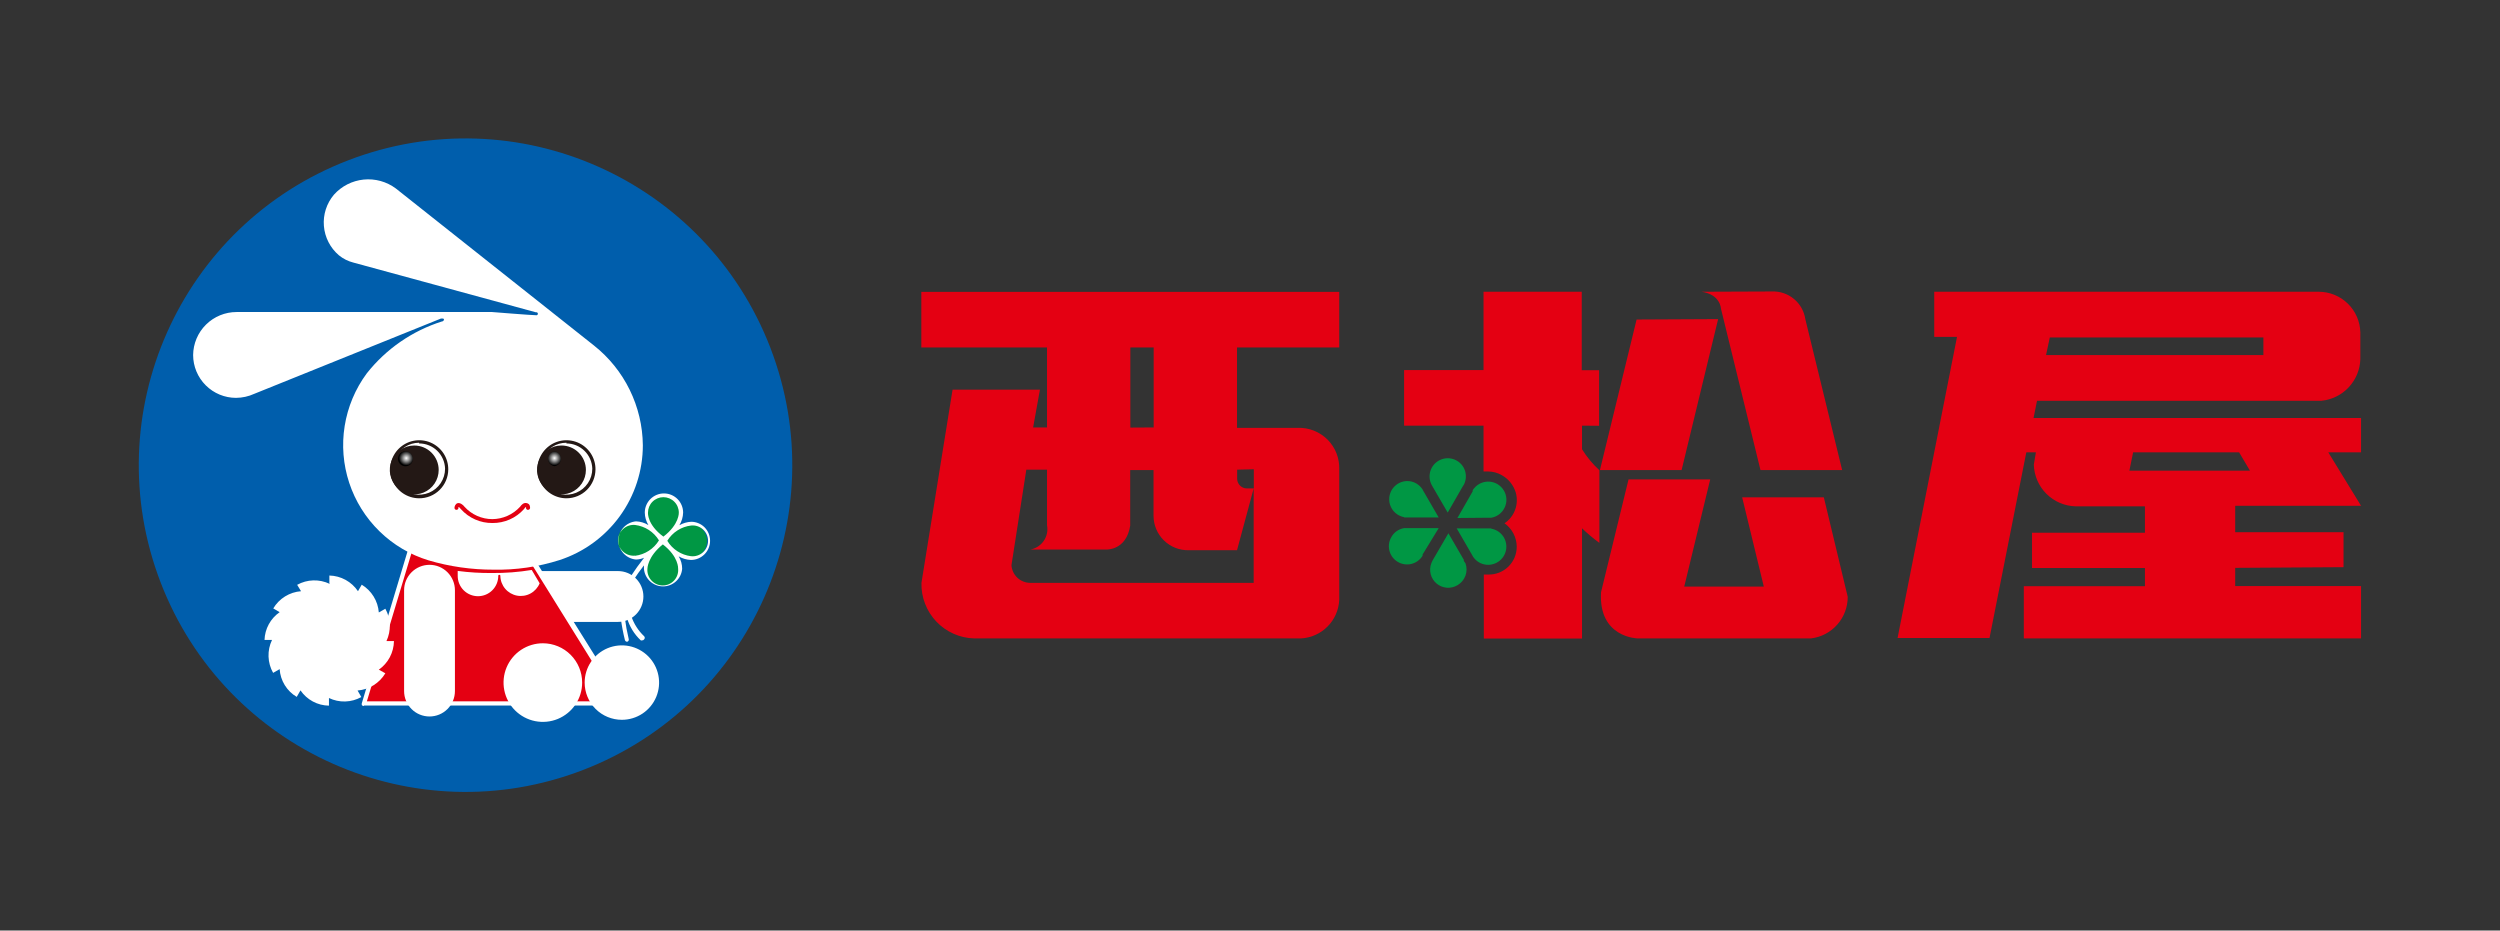
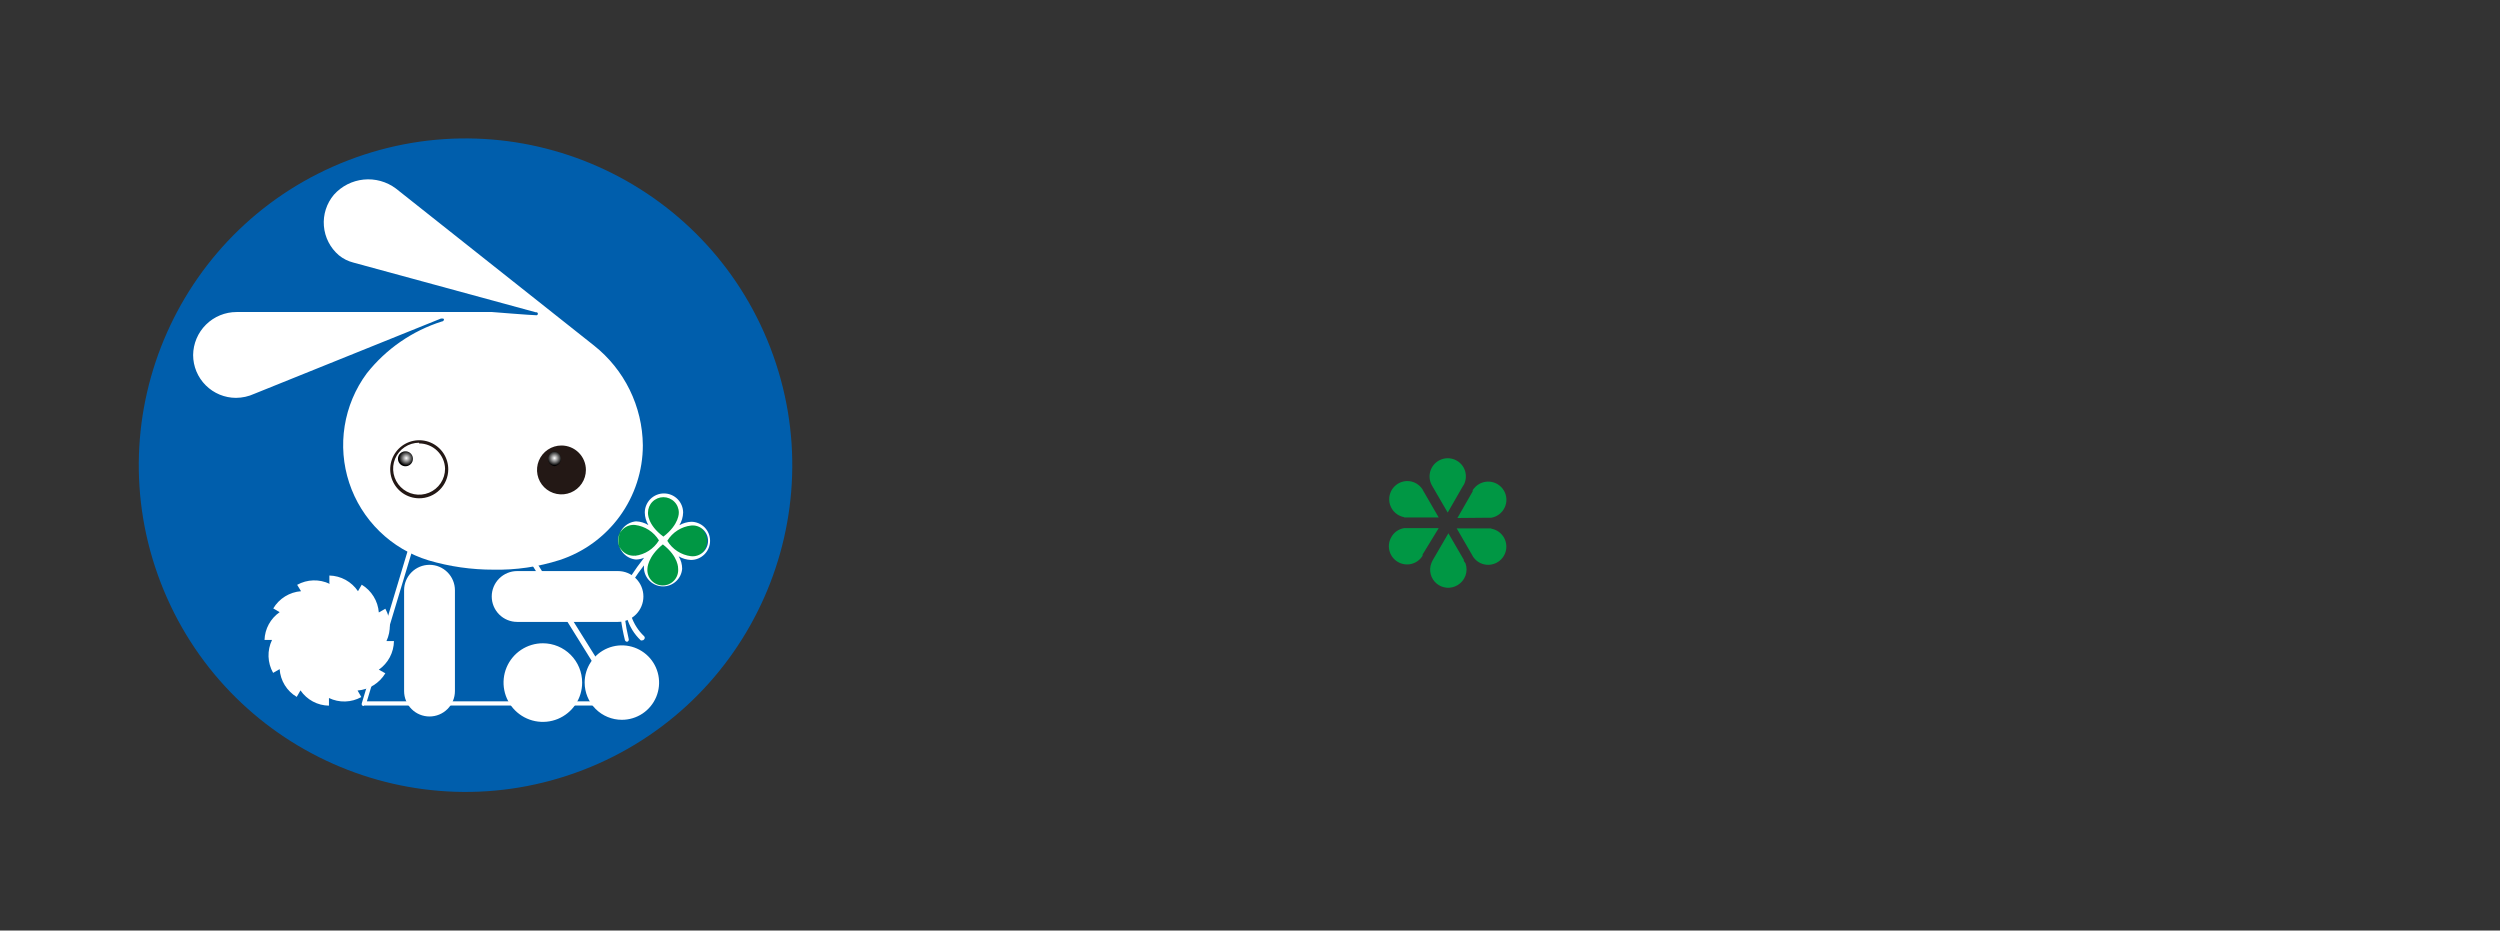
<svg xmlns="http://www.w3.org/2000/svg" width="180" height="67" viewBox="0 0 180 67" fill="none">
  <rect x="0" y="0" width="180" height="67" fill="#333333" stroke="none" />
  <g clip-path="url(#clip0_2960_37172)">
-     <path d="M113.905 30.646V32.346C114.251 32.904 114.672 33.412 115.155 33.856V39.086C114.714 38.766 114.296 38.415 113.905 38.036V45.976H106.835V41.366H107.145C107.413 41.374 107.679 41.328 107.929 41.231C108.178 41.134 108.406 40.988 108.598 40.802C108.79 40.615 108.943 40.392 109.047 40.145C109.151 39.899 109.205 39.634 109.205 39.366C109.203 39.035 109.122 38.709 108.969 38.415C108.816 38.121 108.595 37.868 108.325 37.676C108.676 37.441 108.944 37.1 109.089 36.703C109.235 36.306 109.251 35.873 109.135 35.466C108.978 34.935 108.619 34.486 108.135 34.216C107.831 34.04 107.486 33.947 107.135 33.946H106.815V30.646H101.095V26.646H106.815V21.006H113.885V26.656H115.135V30.656L113.905 30.646ZM75.385 25.016V30.776H74.385L74.875 28.056H68.585L66.345 41.966C66.332 42.478 66.419 42.988 66.603 43.466C66.787 43.944 67.063 44.382 67.416 44.753C67.769 45.125 68.192 45.423 68.66 45.631C69.128 45.839 69.633 45.953 70.145 45.966H93.665C94.385 45.93 95.066 45.627 95.576 45.117C96.086 44.607 96.389 43.926 96.425 43.206V33.806C96.44 33.408 96.373 33.011 96.228 32.64C96.083 32.269 95.862 31.932 95.581 31.65C95.299 31.369 94.962 31.148 94.591 31.003C94.22 30.858 93.823 30.79 93.425 30.806H89.065V25.016H96.425V21.016H66.335V25.016H75.385ZM81.385 30.786V25.016H83.065V30.776L81.385 30.786ZM90.275 33.786V35.166H89.745C89.57 35.158 89.403 35.086 89.279 34.962C89.155 34.837 89.082 34.671 89.075 34.496V33.816L90.275 33.786ZM79.665 39.566C79.665 39.566 81.095 39.636 81.375 37.846V33.846H83.055V37.156C83.058 37.484 83.125 37.809 83.254 38.111C83.383 38.412 83.571 38.686 83.806 38.914C84.041 39.143 84.32 39.323 84.625 39.444C84.93 39.564 85.257 39.623 85.585 39.616H89.065L90.265 35.166V41.966H74.165C73.823 41.962 73.495 41.828 73.246 41.593C72.998 41.358 72.848 41.037 72.825 40.696L73.895 33.816H75.385V37.816C75.422 38.01 75.421 38.209 75.381 38.402C75.341 38.596 75.263 38.779 75.151 38.942C75.039 39.105 74.897 39.244 74.731 39.351C74.565 39.458 74.379 39.531 74.185 39.566H79.665ZM117.835 23.006L115.195 33.846H121.075L123.705 22.976L117.835 23.006ZM122.515 21.006C123.875 21.206 123.905 22.206 123.905 22.206L126.755 33.846H132.635L129.985 22.986C129.902 22.415 129.611 21.896 129.168 21.527C128.725 21.158 128.161 20.965 127.585 20.986L122.515 21.006ZM115.275 42.636C115.075 45.926 117.915 45.966 117.915 45.966H130.385C131.119 45.88 131.794 45.526 132.283 44.972C132.772 44.419 133.04 43.705 133.035 42.966L131.315 35.806H125.435L126.995 42.236H121.265L123.135 34.516H117.255L115.275 42.636ZM160.935 40.886V42.196H169.995V45.966H145.715V42.206H154.435V40.896H146.305V38.356H154.435V36.456H149.435C148.646 36.433 147.897 36.11 147.339 35.552C146.781 34.994 146.458 34.244 146.435 33.456L146.585 32.566H145.895L143.245 45.936H136.625L140.905 24.256H139.265V21.006H166.945C167.729 21.006 168.481 21.312 169.042 21.86C169.603 22.407 169.927 23.152 169.945 23.936V25.856C169.922 26.611 169.625 27.331 169.11 27.883C168.595 28.435 167.896 28.781 167.145 28.856H146.665L146.415 30.096H169.995V32.566H167.635L169.995 36.416H160.935V38.316H168.735V40.836L160.935 40.886ZM147.315 25.566H162.965V24.296H147.585L147.315 25.566ZM153.315 33.886H161.995L161.215 32.566H153.585L153.315 33.886Z" fill="#E40012" />
    <path d="M103.075 34.906L103.125 34.996L104.235 36.906L105.325 35.006L105.405 34.886L105.465 34.746C105.53 34.565 105.555 34.371 105.538 34.18C105.521 33.988 105.462 33.802 105.365 33.636C105.199 33.356 104.934 33.148 104.623 33.052C104.311 32.956 103.976 32.98 103.681 33.119C103.386 33.257 103.153 33.501 103.028 33.802C102.904 34.103 102.895 34.439 103.005 34.746C103.024 34.801 103.047 34.854 103.075 34.906ZM107.075 37.276H107.375C107.583 37.24 107.779 37.154 107.946 37.026C108.114 36.898 108.248 36.731 108.337 36.54C108.427 36.349 108.469 36.139 108.46 35.929C108.451 35.718 108.391 35.513 108.285 35.33C108.18 35.148 108.032 34.993 107.854 34.88C107.676 34.767 107.473 34.698 107.263 34.68C107.053 34.662 106.842 34.695 106.647 34.776C106.452 34.857 106.28 34.984 106.145 35.146L106.035 35.286V35.376L104.935 37.296L107.075 37.276ZM101.095 37.256H103.585L102.485 35.356L102.415 35.226L102.325 35.106C102.203 34.959 102.05 34.841 101.877 34.759C101.705 34.678 101.516 34.636 101.325 34.636C100.998 34.638 100.684 34.762 100.444 34.984C100.204 35.206 100.055 35.51 100.028 35.835C100 36.161 100.095 36.486 100.295 36.745C100.494 37.004 100.783 37.179 101.105 37.236L101.095 37.256ZM105.395 40.396V40.306L104.285 38.396L103.185 40.286L103.115 40.416C103.091 40.461 103.071 40.508 103.055 40.556C102.959 40.808 102.944 41.084 103.011 41.345C103.079 41.607 103.227 41.84 103.433 42.014C103.64 42.188 103.896 42.293 104.165 42.315C104.434 42.337 104.703 42.274 104.935 42.136C105.202 41.983 105.406 41.74 105.512 41.451C105.618 41.162 105.619 40.845 105.515 40.556L105.395 40.396ZM101.385 38.026H101.095C100.906 38.056 100.726 38.128 100.568 38.237C100.411 38.346 100.28 38.489 100.185 38.656C100.015 38.94 99.958 39.278 100.027 39.602C100.096 39.926 100.285 40.212 100.557 40.402C100.828 40.592 101.161 40.673 101.489 40.627C101.817 40.581 102.116 40.413 102.325 40.156L102.425 40.016V39.926L103.585 38.026H101.385ZM107.375 38.046H104.885L105.985 39.946L106.055 40.076L106.145 40.196C106.266 40.343 106.419 40.462 106.592 40.543C106.765 40.625 106.954 40.666 107.145 40.666C107.473 40.666 107.789 40.544 108.031 40.323C108.273 40.102 108.423 39.798 108.452 39.471C108.481 39.145 108.386 38.819 108.187 38.559C107.987 38.299 107.698 38.123 107.375 38.066V38.046Z" fill="#009744" />
    <path d="M41.97 55.442C54.092 50.774 60.135 37.163 55.467 25.041C50.8 12.919 37.189 6.876 25.067 11.544C12.945 16.212 6.902 29.823 11.569 41.945C16.237 54.067 29.848 60.11 41.97 55.442Z" fill="#005EAC" />
    <path d="M44.495 44.777C44.98 44.777 45.446 44.584 45.789 44.241C46.132 43.898 46.325 43.432 46.325 42.947C46.325 42.462 46.132 41.996 45.789 41.653C45.446 41.31 44.98 41.117 44.495 41.117H37.235C36.75 41.117 36.284 41.31 35.941 41.653C35.598 41.996 35.405 42.462 35.405 42.947C35.405 43.432 35.598 43.898 35.941 44.241C36.284 44.584 36.75 44.777 37.235 44.777H44.495Z" fill="white" />
-     <path d="M29.855 38.477L26.185 50.667L44.735 50.627L37.855 39.627L29.855 38.477Z" fill="#E40012" />
    <path d="M26.185 50.837C26.159 50.836 26.134 50.829 26.112 50.817C26.089 50.805 26.07 50.788 26.055 50.767C26.035 50.719 26.035 50.665 26.055 50.617L29.725 38.427C29.736 38.387 29.762 38.353 29.797 38.331C29.832 38.309 29.874 38.3 29.915 38.307L37.915 39.457C37.963 39.468 38.006 39.496 38.035 39.537L44.905 50.537C44.92 50.563 44.928 50.592 44.928 50.622C44.928 50.652 44.92 50.681 44.905 50.707C44.889 50.733 44.867 50.755 44.841 50.77C44.815 50.786 44.785 50.795 44.755 50.797H26.205L26.185 50.837ZM29.975 38.667L26.415 50.497H44.415L37.755 39.777L29.975 38.667Z" fill="white" />
    <path d="M39.095 46.316C38.535 46.314 37.987 46.479 37.52 46.788C37.053 47.098 36.689 47.539 36.473 48.056C36.258 48.573 36.2 49.143 36.308 49.692C36.416 50.242 36.685 50.747 37.08 51.144C37.476 51.541 37.98 51.811 38.529 51.921C39.078 52.031 39.648 51.976 40.166 51.762C40.683 51.548 41.126 51.185 41.437 50.72C41.749 50.254 41.915 49.707 41.915 49.146C41.915 48.398 41.618 47.679 41.09 47.149C40.561 46.618 39.844 46.319 39.095 46.316ZM44.775 51.826C45.305 51.826 45.823 51.669 46.264 51.375C46.705 51.08 47.048 50.662 47.251 50.172C47.454 49.682 47.507 49.144 47.403 48.624C47.3 48.104 47.045 47.626 46.67 47.251C46.295 46.877 45.818 46.621 45.298 46.518C44.778 46.414 44.239 46.468 43.749 46.67C43.26 46.873 42.841 47.217 42.547 47.657C42.252 48.098 42.095 48.616 42.095 49.146C42.095 49.857 42.377 50.539 42.88 51.041C43.382 51.544 44.064 51.826 44.775 51.826Z" fill="white" />
    <path d="M47.765 38.826C46.445 37.826 46.525 36.916 46.525 36.916C46.525 36.587 46.656 36.272 46.888 36.039C47.121 35.806 47.436 35.676 47.765 35.676C48.094 35.676 48.409 35.806 48.642 36.039C48.874 36.272 49.005 36.587 49.005 36.916C49.005 36.916 49.085 37.846 47.765 38.826ZM47.645 38.906C46.645 40.226 45.725 40.146 45.725 40.146C45.396 40.146 45.081 40.015 44.848 39.783C44.615 39.55 44.485 39.235 44.485 38.906C44.485 38.577 44.615 38.261 44.848 38.029C45.081 37.796 45.396 37.666 45.725 37.666C45.725 37.666 46.665 37.566 47.645 38.906Z" fill="#009744" />
    <path d="M47.725 39.027C49.045 40.027 48.965 40.947 48.965 40.947C48.965 41.276 48.834 41.592 48.602 41.824C48.369 42.057 48.054 42.187 47.725 42.187C47.396 42.187 47.081 42.057 46.848 41.824C46.616 41.592 46.485 41.276 46.485 40.947C46.485 40.947 46.405 40.007 47.725 39.027Z" fill="#009744" />
    <path d="M47.845 38.946C48.845 37.626 49.765 37.706 49.765 37.706C50.076 37.734 50.365 37.877 50.576 38.108C50.786 38.338 50.903 38.639 50.903 38.951C50.903 39.263 50.786 39.564 50.576 39.794C50.365 40.025 50.076 40.168 49.765 40.196C49.765 40.196 48.825 40.276 47.845 38.946Z" fill="#009744" />
    <path d="M45.455 44.366C45.437 44.331 45.406 44.302 45.369 44.287C45.332 44.271 45.291 44.269 45.253 44.281C45.214 44.293 45.181 44.318 45.16 44.352C45.138 44.386 45.129 44.427 45.135 44.466C45.314 45.093 45.66 45.66 46.135 46.106C46.17 46.12 46.209 46.12 46.245 46.106C46.271 46.107 46.296 46.101 46.319 46.089C46.342 46.076 46.361 46.058 46.375 46.036C46.39 46.022 46.403 46.004 46.411 45.984C46.419 45.964 46.424 45.943 46.424 45.921C46.424 45.9 46.419 45.879 46.411 45.859C46.403 45.839 46.39 45.821 46.375 45.806C45.955 45.409 45.639 44.914 45.455 44.366Z" fill="white" />
    <path d="M49.775 37.567C49.472 37.581 49.177 37.666 48.915 37.817C49.083 37.543 49.176 37.229 49.185 36.907C49.185 36.541 49.039 36.19 48.781 35.931C48.522 35.673 48.171 35.527 47.805 35.527C47.439 35.527 47.088 35.673 46.829 35.931C46.57 36.19 46.425 36.541 46.425 36.907C46.43 37.225 46.52 37.536 46.685 37.807C46.416 37.642 46.11 37.549 45.795 37.537C45.45 37.567 45.13 37.724 44.896 37.979C44.662 38.234 44.532 38.567 44.532 38.912C44.532 39.258 44.662 39.591 44.896 39.846C45.13 40.1 45.45 40.258 45.795 40.287C45.995 40.282 46.192 40.238 46.375 40.157C45.7 41.017 45.101 41.934 44.585 42.897C44.58 42.917 44.58 42.938 44.585 42.957C44.601 44.013 44.738 45.063 44.995 46.087C45.005 46.122 45.027 46.152 45.055 46.173C45.084 46.195 45.119 46.207 45.155 46.207C45.176 46.202 45.197 46.192 45.214 46.178C45.232 46.164 45.246 46.147 45.257 46.127C45.267 46.107 45.273 46.085 45.274 46.063C45.276 46.041 45.273 46.018 45.265 45.997C45.03 45.014 44.899 44.008 44.875 42.997C45.306 42.194 45.805 41.428 46.365 40.707C46.36 40.791 46.36 40.874 46.365 40.957C46.394 41.302 46.552 41.623 46.806 41.856C47.061 42.09 47.394 42.22 47.74 42.22C48.086 42.22 48.419 42.09 48.673 41.856C48.928 41.623 49.086 41.302 49.115 40.957C49.117 40.64 49.031 40.328 48.865 40.057C49.133 40.215 49.435 40.304 49.745 40.317C49.926 40.317 50.106 40.282 50.273 40.212C50.441 40.143 50.593 40.041 50.721 39.913C50.849 39.785 50.95 39.633 51.02 39.465C51.089 39.298 51.125 39.119 51.125 38.937C51.126 38.759 51.092 38.582 51.025 38.416C50.958 38.251 50.859 38.1 50.734 37.973C50.608 37.846 50.459 37.744 50.295 37.675C50.13 37.605 49.953 37.569 49.775 37.567ZM46.655 36.907C46.655 36.762 46.684 36.617 46.739 36.483C46.795 36.348 46.877 36.225 46.98 36.123C47.083 36.019 47.206 35.938 47.34 35.882C47.475 35.826 47.619 35.797 47.765 35.797C47.911 35.797 48.055 35.826 48.19 35.882C48.324 35.938 48.447 36.019 48.55 36.123C48.653 36.225 48.735 36.348 48.79 36.483C48.846 36.617 48.875 36.762 48.875 36.907C48.875 36.907 48.925 37.747 47.765 38.637C46.585 37.767 46.655 36.927 46.655 36.917V36.907ZM45.725 40.007C45.571 40.022 45.416 40.004 45.269 39.956C45.122 39.907 44.987 39.828 44.873 39.724C44.758 39.62 44.667 39.493 44.605 39.351C44.542 39.21 44.51 39.057 44.51 38.902C44.51 38.748 44.542 38.595 44.605 38.453C44.667 38.312 44.758 38.185 44.873 38.081C44.987 37.977 45.122 37.898 45.269 37.849C45.416 37.8 45.571 37.783 45.725 37.797C46.077 37.841 46.414 37.963 46.712 38.155C47.01 38.347 47.261 38.605 47.445 38.907C47.26 39.21 47.009 39.466 46.712 39.658C46.414 39.851 46.077 39.973 45.725 40.017V40.007ZM48.825 40.937C48.84 41.091 48.822 41.247 48.773 41.393C48.724 41.54 48.645 41.675 48.541 41.789C48.437 41.904 48.31 41.995 48.169 42.058C48.028 42.12 47.875 42.153 47.72 42.153C47.565 42.153 47.412 42.12 47.271 42.058C47.13 41.995 47.003 41.904 46.899 41.789C46.795 41.675 46.716 41.54 46.667 41.393C46.618 41.247 46.6 41.091 46.615 40.937C46.615 40.937 46.615 40.087 47.725 39.197C48.875 40.087 48.825 40.927 48.825 40.947V40.937ZM49.755 40.047C49.404 40.004 49.068 39.882 48.772 39.689C48.476 39.497 48.227 39.24 48.045 38.937C48.229 38.636 48.48 38.38 48.778 38.189C49.076 37.998 49.413 37.878 49.765 37.837C49.919 37.823 50.074 37.84 50.221 37.889C50.368 37.938 50.502 38.017 50.617 38.121C50.731 38.225 50.823 38.352 50.885 38.493C50.948 38.635 50.98 38.788 50.98 38.942C50.98 39.097 50.948 39.25 50.885 39.391C50.823 39.533 50.731 39.66 50.617 39.764C50.502 39.868 50.368 39.947 50.221 39.995C50.074 40.044 49.919 40.062 49.765 40.047H49.755ZM23.715 41.967V41.437C24.124 41.447 24.524 41.554 24.883 41.751C25.241 41.948 25.547 42.228 25.775 42.567L26.045 42.097C26.394 42.309 26.688 42.601 26.902 42.949C27.116 43.297 27.244 43.69 27.275 44.097L27.745 43.827C27.942 44.182 28.052 44.578 28.066 44.983C28.079 45.388 27.997 45.79 27.825 46.157H28.365C28.359 46.562 28.257 46.961 28.068 47.319C27.878 47.677 27.607 47.985 27.275 48.217L27.745 48.477C27.534 48.828 27.242 49.123 26.895 49.339C26.547 49.554 26.153 49.684 25.745 49.717L26.015 50.187C25.661 50.385 25.264 50.495 24.858 50.507C24.453 50.519 24.05 50.433 23.685 50.257V50.807C23.28 50.802 22.882 50.7 22.525 50.508C22.169 50.317 21.863 50.042 21.635 49.707L21.365 50.177C21.012 49.969 20.716 49.679 20.502 49.33C20.287 48.981 20.161 48.586 20.135 48.177L19.665 48.447C19.461 48.088 19.348 47.685 19.334 47.272C19.32 46.859 19.406 46.45 19.585 46.077H19.045C19.058 45.682 19.163 45.295 19.352 44.948C19.541 44.6 19.809 44.302 20.135 44.077L19.675 43.807C19.884 43.455 20.175 43.159 20.523 42.943C20.872 42.727 21.267 42.598 21.675 42.567L21.395 42.107C21.751 41.91 22.149 41.8 22.556 41.788C22.963 41.776 23.368 41.861 23.735 42.037M32.755 42.497C32.755 42.012 32.562 41.547 32.219 41.203C31.876 40.86 31.41 40.667 30.925 40.667C30.44 40.667 29.974 40.86 29.631 41.203C29.288 41.547 29.095 42.012 29.095 42.497V49.757C29.095 50.243 29.288 50.708 29.631 51.051C29.974 51.395 30.44 51.587 30.925 51.587C31.41 51.587 31.876 51.395 32.219 51.051C32.562 50.708 32.755 50.243 32.755 49.757V42.497Z" fill="white" />
    <path d="M38.585 22.696C38.602 22.701 38.619 22.702 38.636 22.699C38.653 22.696 38.669 22.69 38.683 22.679C38.697 22.669 38.708 22.656 38.716 22.64C38.724 22.625 38.728 22.608 38.728 22.591C38.728 22.573 38.724 22.556 38.716 22.541C38.708 22.526 38.697 22.512 38.683 22.502C38.669 22.492 38.653 22.485 38.636 22.482C38.619 22.479 38.602 22.481 38.585 22.486L25.445 18.906C25.06 18.809 24.701 18.628 24.395 18.376C23.772 17.843 23.386 17.085 23.32 16.268C23.254 15.451 23.515 14.641 24.045 14.016C24.597 13.4 25.36 13.012 26.183 12.929C27.006 12.846 27.831 13.073 28.495 13.566L42.765 24.876C43.85 25.735 44.729 26.825 45.338 28.067C45.947 29.309 46.271 30.672 46.285 32.056C46.285 33.891 45.705 35.679 44.627 37.164C43.549 38.65 42.029 39.756 40.285 40.326C38.75 40.815 37.145 41.048 35.535 41.016C33.951 41.02 32.374 40.794 30.855 40.346C29.526 39.941 28.314 39.223 27.321 38.252C26.328 37.281 25.581 36.087 25.145 34.768C24.709 33.449 24.596 32.045 24.816 30.673C25.035 29.302 25.58 28.003 26.405 26.886C27.794 25.126 29.678 23.823 31.815 23.146C31.855 23.146 31.893 23.13 31.921 23.102C31.949 23.074 31.965 23.035 31.965 22.996C31.965 22.916 31.825 22.936 31.745 22.936L18.305 28.356C17.894 28.544 17.447 28.642 16.995 28.646C16.177 28.646 15.393 28.322 14.814 27.744C14.234 27.167 13.908 26.384 13.905 25.566C13.913 24.741 14.246 23.952 14.832 23.372C15.418 22.791 16.21 22.466 17.035 22.466H35.425C35.425 22.466 38.275 22.696 38.585 22.696Z" fill="white" />
    <path d="M30.175 35.877C29.762 35.875 29.358 35.751 29.015 35.52C28.673 35.288 28.407 34.961 28.25 34.578C28.094 34.195 28.055 33.775 28.137 33.37C28.22 32.965 28.421 32.593 28.714 32.302C29.008 32.011 29.381 31.814 29.787 31.735C30.193 31.657 30.613 31.7 30.994 31.86C31.375 32.02 31.7 32.29 31.928 32.634C32.156 32.979 32.277 33.384 32.275 33.797C32.274 34.072 32.218 34.343 32.112 34.596C32.006 34.849 31.851 35.079 31.656 35.272C31.461 35.465 31.23 35.618 30.976 35.722C30.721 35.826 30.449 35.879 30.175 35.877ZM30.175 31.877C29.805 31.877 29.444 31.987 29.136 32.192C28.828 32.398 28.589 32.69 28.447 33.032C28.306 33.373 28.269 33.749 28.341 34.112C28.413 34.475 28.591 34.808 28.853 35.069C29.114 35.331 29.447 35.509 29.81 35.581C30.173 35.654 30.549 35.616 30.891 35.475C31.232 35.333 31.524 35.094 31.73 34.786C31.935 34.479 32.045 34.117 32.045 33.747C32.032 33.26 31.829 32.797 31.48 32.457C31.131 32.117 30.662 31.927 30.175 31.927V31.877Z" fill="#231815" />
-     <path d="M29.825 32.077C29.477 32.077 29.137 32.181 28.847 32.374C28.558 32.567 28.332 32.842 28.199 33.164C28.066 33.485 28.031 33.839 28.099 34.181C28.167 34.522 28.334 34.836 28.58 35.082C28.827 35.328 29.14 35.495 29.482 35.563C29.823 35.631 30.177 35.596 30.498 35.463C30.82 35.33 31.095 35.105 31.288 34.815C31.482 34.526 31.585 34.185 31.585 33.837C31.585 33.606 31.539 33.377 31.451 33.164C31.363 32.95 31.233 32.756 31.07 32.593C30.906 32.429 30.712 32.3 30.498 32.211C30.285 32.123 30.056 32.077 29.825 32.077ZM40.785 35.877C40.371 35.877 39.967 35.754 39.623 35.524C39.279 35.294 39.011 34.967 38.853 34.585C38.695 34.202 38.654 33.782 38.736 33.376C38.817 32.97 39.017 32.598 39.311 32.306C39.604 32.014 39.977 31.816 40.383 31.736C40.789 31.657 41.21 31.7 41.592 31.859C41.973 32.019 42.299 32.288 42.528 32.633C42.756 32.978 42.877 33.383 42.875 33.797C42.872 34.35 42.651 34.879 42.259 35.269C41.868 35.658 41.337 35.877 40.785 35.877ZM40.785 31.877C40.415 31.875 40.052 31.983 39.743 32.188C39.434 32.392 39.193 32.683 39.05 33.025C38.907 33.366 38.869 33.742 38.94 34.106C39.011 34.469 39.188 34.803 39.449 35.066C39.71 35.328 40.043 35.508 40.406 35.581C40.769 35.654 41.146 35.617 41.488 35.476C41.831 35.335 42.123 35.095 42.329 34.787C42.535 34.48 42.645 34.117 42.645 33.747C42.632 33.262 42.431 32.8 42.084 32.461C41.736 32.121 41.271 31.93 40.785 31.927V31.877Z" fill="#231815" />
    <path d="M40.425 32.076C40.077 32.076 39.737 32.179 39.447 32.373C39.158 32.566 38.932 32.841 38.799 33.163C38.666 33.484 38.631 33.838 38.699 34.179C38.767 34.521 38.934 34.834 39.181 35.081C39.427 35.327 39.74 35.494 40.082 35.562C40.423 35.63 40.777 35.595 41.099 35.462C41.42 35.329 41.695 35.103 41.888 34.814C42.082 34.525 42.185 34.184 42.185 33.836C42.185 33.369 42 32.922 41.669 32.592C41.34 32.262 40.892 32.076 40.425 32.076Z" fill="#231815" />
    <path d="M29.265 33.567C29.394 33.55 29.513 33.486 29.599 33.387C29.684 33.289 29.732 33.163 29.732 33.032C29.732 32.902 29.684 32.776 29.599 32.677C29.513 32.579 29.394 32.515 29.265 32.497C29.189 32.487 29.111 32.493 29.037 32.515C28.963 32.537 28.895 32.575 28.837 32.625C28.779 32.676 28.732 32.739 28.7 32.809C28.668 32.879 28.652 32.955 28.652 33.032C28.652 33.109 28.668 33.185 28.7 33.256C28.732 33.326 28.779 33.388 28.837 33.439C28.895 33.49 28.963 33.528 29.037 33.55C29.111 33.572 29.189 33.578 29.265 33.567Z" fill="url(#paint0_radial_2960_37172)" />
    <path d="M39.925 33.566C40.054 33.548 40.173 33.484 40.259 33.386C40.344 33.288 40.392 33.162 40.392 33.031C40.392 32.901 40.344 32.775 40.259 32.676C40.173 32.578 40.054 32.514 39.925 32.496C39.796 32.514 39.677 32.578 39.591 32.676C39.505 32.775 39.458 32.901 39.458 33.031C39.458 33.162 39.505 33.288 39.591 33.386C39.677 33.484 39.796 33.548 39.925 33.566Z" fill="url(#paint1_radial_2960_37172)" />
-     <path d="M35.455 37.657C35.027 37.662 34.603 37.575 34.212 37.403C33.82 37.23 33.47 36.976 33.185 36.657C33.105 36.55 33.045 36.501 33.005 36.507V36.597C33.001 36.616 32.993 36.633 32.983 36.648C32.972 36.664 32.958 36.677 32.943 36.687C32.927 36.698 32.909 36.705 32.891 36.708C32.872 36.711 32.853 36.711 32.835 36.707C32.816 36.703 32.799 36.696 32.784 36.685C32.768 36.674 32.755 36.661 32.745 36.645C32.734 36.629 32.727 36.612 32.724 36.593C32.721 36.575 32.721 36.556 32.725 36.537C32.725 36.477 32.785 36.267 32.955 36.227C33.125 36.187 33.335 36.337 33.445 36.487C33.698 36.767 34.007 36.99 34.351 37.143C34.695 37.296 35.068 37.376 35.445 37.377C35.822 37.374 36.194 37.294 36.538 37.141C36.882 36.987 37.191 36.765 37.445 36.487C37.555 36.337 37.705 36.167 37.935 36.227C38.165 36.287 38.155 36.477 38.165 36.537C38.171 36.576 38.161 36.615 38.139 36.646C38.117 36.678 38.083 36.7 38.045 36.707C38.026 36.712 38.007 36.712 37.989 36.709C37.97 36.706 37.952 36.699 37.936 36.689C37.92 36.678 37.907 36.665 37.896 36.649C37.886 36.633 37.878 36.616 37.875 36.597C37.88 36.564 37.88 36.53 37.875 36.497C37.875 36.497 37.795 36.547 37.725 36.657C37.44 36.976 37.09 37.23 36.698 37.403C36.306 37.575 35.883 37.662 35.455 37.657Z" fill="#E40012" />
-     <path d="M38.285 41.037C37.337 41.193 36.376 41.266 35.415 41.257C34.593 41.264 33.771 41.214 32.955 41.107V41.467C32.955 41.854 33.109 42.226 33.383 42.499C33.657 42.773 34.028 42.927 34.415 42.927C34.802 42.927 35.174 42.773 35.447 42.499C35.721 42.226 35.875 41.854 35.875 41.467C35.874 41.457 35.874 41.447 35.877 41.437C35.88 41.428 35.885 41.419 35.892 41.411C35.898 41.403 35.907 41.397 35.916 41.393C35.925 41.389 35.935 41.387 35.945 41.387C35.956 41.385 35.967 41.386 35.978 41.39C35.988 41.393 35.998 41.399 36.005 41.407C36.013 41.415 36.019 41.424 36.023 41.435C36.026 41.445 36.027 41.456 36.025 41.467C36.031 41.805 36.154 42.131 36.373 42.389C36.591 42.647 36.892 42.822 37.224 42.885C37.557 42.947 37.9 42.893 38.197 42.731C38.495 42.569 38.727 42.31 38.855 41.997L38.285 41.037Z" fill="white" />
  </g>
  <defs>
    <radialGradient id="paint0_radial_2960_37172" cx="0" cy="0" r="1" gradientUnits="userSpaceOnUse" gradientTransform="translate(29.255 32.987) scale(0.53)">
      <stop stop-color="white" />
      <stop offset="1" />
    </radialGradient>
    <radialGradient id="paint1_radial_2960_37172" cx="0" cy="0" r="1" gradientUnits="userSpaceOnUse" gradientTransform="translate(39.925 32.986) scale(0.53)">
      <stop stop-color="white" />
      <stop offset="1" />
    </radialGradient>
    <clipPath id="clip0_2960_37172">
      <rect width="178.75" height="65.85" fill="white" transform="translate(0.585 0.566)" />
    </clipPath>
  </defs>
</svg>